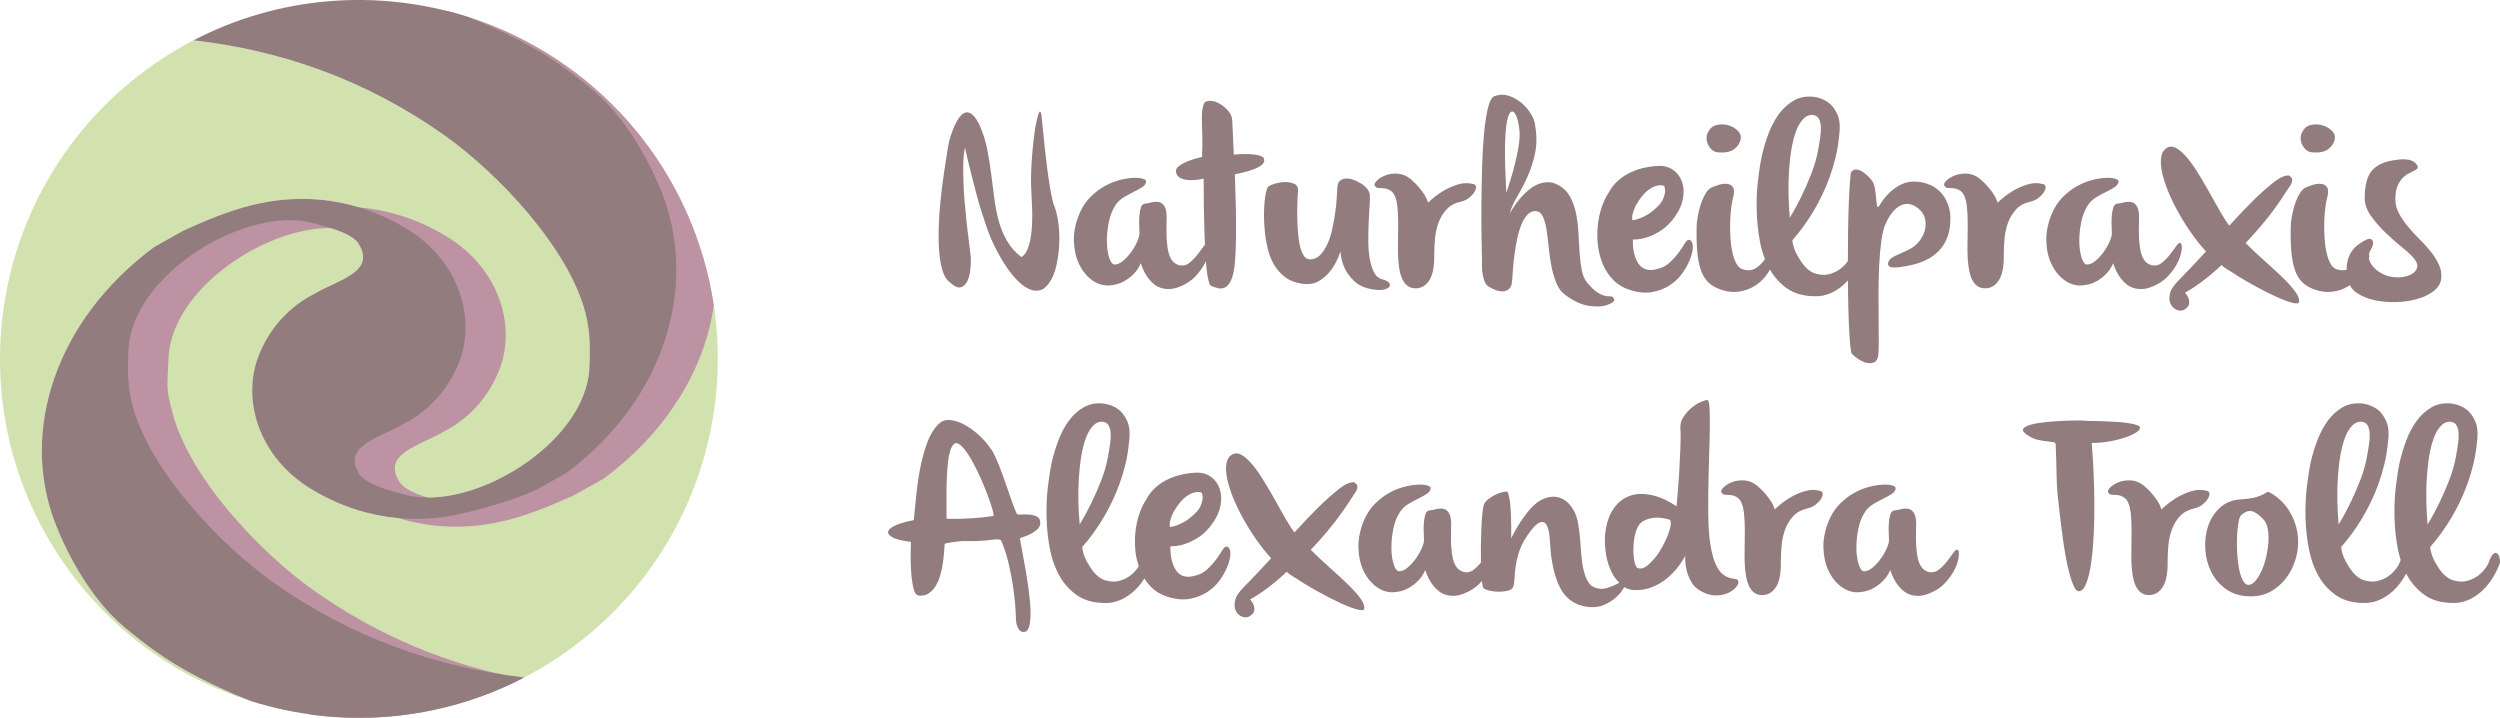
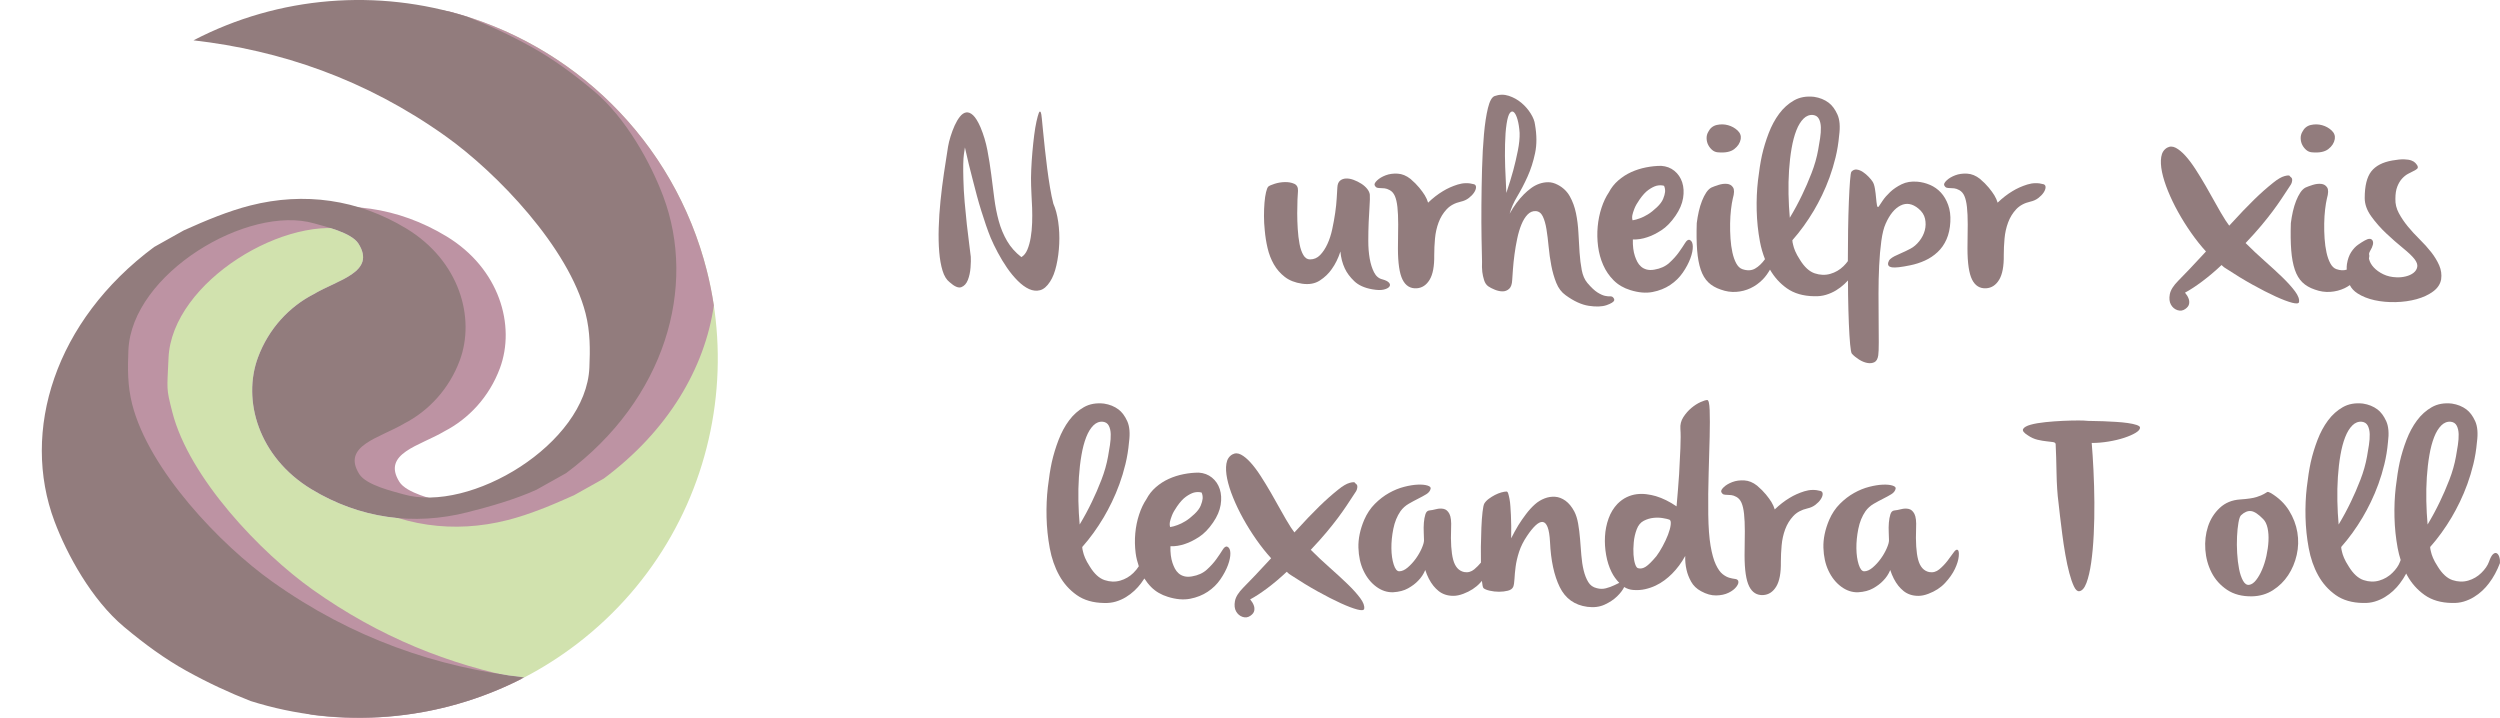
<svg xmlns="http://www.w3.org/2000/svg" version="1.1" x="0px" y="0px" width="430.306px" height="123.567px" viewBox="0 0 430.306 123.567" style="enable-background:new 0 0 430.306 123.567;" xml:space="preserve">
  <style type="text/css">
	.st0{fill:#D1E2AE;}
	.st1{fill:#BD93A3;}
	.st2{fill:#927C7D;}
</style>
  <defs>
</defs>
  <g>
-     <path class="st0" d="M76.676,23.424c8.91,6.338,21.223,19.207,24.112,30.513c0.82,3.209,0.788,6.259,0.657,9.33   c-0.562,13.164-20.553,25.132-32.016,21.811c-1.68-0.487-6.376-1.547-7.587-3.474c-3.097-4.929,3.562-6.218,7.744-8.717   c4.145-2.136,7.705-5.892,9.551-10.859c2.72-7.322-0.039-17.146-9.203-22.699c-8.293-5.026-17.593-6.316-26.837-3.965   c-3.785,0.963-7.616,2.556-11.459,4.286c-1.703,0.954-3.407,1.909-5.11,2.863C9.402,55.236,3.568,74.22,9.375,89.72   c2.13,5.685,6.369,13.48,11.974,18.177c3.524,2.953,7.051,5.529,10.733,7.568c3.739,2.071,7.417,3.781,11.061,5.199   c-11.654-3.675-22.339-10.833-30.35-21.258C-7.993,72.356-2.915,33.577,24.135,12.791c2.93-2.252,5.999-4.199,9.167-5.849   C48.261,8.661,62.888,13.616,76.676,23.424z" />
    <path class="st0" d="M46.869,100.116c-8.91-6.338-21.223-19.207-24.112-30.513c-0.82-3.209-0.788-6.259-0.657-9.33   c0.562-13.164,20.553-25.132,32.016-21.811c1.68,0.487,6.376,1.547,7.587,3.474c3.097,4.929-3.562,6.218-7.743,8.717   c-4.146,2.136-7.706,5.892-9.551,10.859c-2.72,7.322,0.039,17.146,9.203,22.699c8.293,5.026,17.593,6.316,26.837,3.965   c3.785-0.963,7.616-2.556,11.459-4.286c1.703-0.954,3.407-1.909,5.11-2.863c17.127-12.722,22.961-31.705,17.154-47.205   c-2.13-5.685-6.369-13.481-11.974-18.177c-3.524-2.953-7.051-5.529-10.733-7.568c-3.739-2.071-7.418-3.781-11.061-5.2   c11.654,3.675,22.339,10.833,30.35,21.258c20.786,27.05,15.709,65.829-11.342,86.616c-2.93,2.252-5.999,4.199-9.167,5.849   C75.284,114.878,60.657,109.924,46.869,100.116z" />
    <path class="st1" d="M16.285,91.067c-5.807-15.5-1.319-35.499,15.808-48.221c1.703-0.954,4.249-2.022,5.952-2.976   c3.842-1.73,8.177-2.196,11.962-3.158c9.244-2.351,18.544-1.061,26.837,3.965c9.164,5.553,11.923,15.377,9.203,22.699   c-1.845,4.966-5.405,8.723-9.551,10.859c-4.182,2.5-10.841,3.788-7.744,8.717c1.21,1.926,5.907,2.987,7.587,3.474   c11.463,3.321,31.454-8.647,32.016-21.811c0.131-3.071,0.163-6.121-0.657-9.33c-2.889-11.307-15.202-24.176-24.112-30.513   C69.797,14.963,55.171,9.009,40.212,7.29C51.848,1.23,64.83,0.203,77.288,1.956c21.142,5.505,38.706,22.075,44.405,44.757   c0.491,1.952,0.879,3.906,1.175,5.857c-1.561,10.796-7.901,21.6-18.943,29.802c-1.703,0.954-3.407,1.909-5.11,2.863   c-3.842,1.73-7.673,3.324-11.459,4.286c-9.244,2.351-18.544,1.061-26.837-3.965c-9.164-5.553-11.923-15.377-9.203-22.699   c1.845-4.967,5.405-8.723,9.551-10.859c4.182-2.5,10.84-3.788,7.743-8.717c-1.21-1.926-5.907-2.987-7.587-3.474   c-11.463-3.321-31.454,8.647-32.016,21.811c-0.238,5.571-0.435,5.057,0.657,9.33c2.889,11.307,15.202,24.176,24.112,30.513   c11.528,8.201,23.643,13.006,36.048,15.367c-4.054,2.061-8.4,3.705-12.998,4.861c-7.786,1.956-15.599,2.34-23.102,1.352   c-1.233-0.307-2.459-0.648-3.673-1.031c-3.643-1.418-7.321-3.129-11.061-5.199c-3.682-2.039-7.209-4.615-10.733-7.568   C22.654,104.548,18.415,96.752,16.285,91.067z" />
    <path class="st2" d="M43.143,120.664c-3.643-1.418-7.321-3.129-11.061-5.199c-3.682-2.039-7.209-4.615-10.733-7.568   C15.744,103.2,11.505,95.404,9.375,89.72c-5.807-15.5,0.027-34.484,17.154-47.205c1.703-0.954,3.407-1.909,5.11-2.863   c3.842-1.73,7.673-3.324,11.459-4.286c9.244-2.351,18.544-1.061,26.837,3.965c9.164,5.553,11.923,15.377,9.203,22.699   c-1.845,4.966-5.405,8.723-9.551,10.859c-4.182,2.5-10.841,3.788-7.744,8.717c1.21,1.926,5.907,2.987,7.587,3.474   c11.463,3.321,31.454-8.647,32.016-21.811c0.131-3.071,0.163-6.121-0.657-9.33C97.899,42.63,85.586,29.762,76.676,23.424   C62.888,13.616,48.261,8.661,33.302,6.942c14.805-7.71,31.789-8.895,47.099-4.067c3.643,1.418,7.321,3.129,11.061,5.2   c3.682,2.039,7.209,4.615,10.733,7.568c5.606,4.697,9.845,12.492,11.974,18.177c5.807,15.5,0.396,34.897-16.731,47.619   c-1.703,0.954-3.407,1.909-5.11,2.863c-3.842,1.73-8.096,2.91-11.881,3.873c-9.244,2.351-18.544,1.061-26.837-3.965   c-9.164-5.553-11.923-15.377-9.203-22.699c1.845-4.967,5.405-8.723,9.551-10.859c4.182-2.5,10.84-3.788,7.743-8.717   c-1.21-1.926-5.907-2.987-7.587-3.474C42.652,35.14,22.662,47.108,22.1,60.272c-0.131,3.071-0.163,6.121,0.657,9.33   c2.889,11.307,15.202,24.176,24.112,30.513c13.788,9.808,28.415,14.763,43.374,16.481   C75.438,124.307,58.454,125.492,43.143,120.664z" />
  </g>
  <g>
    <path class="st2" d="M181.833,45.663c0.264-1.173,0.425-2.405,0.484-3.696c0.059-1.291,0-2.552-0.176-3.784   c-0.177-1.232-0.455-2.273-0.836-3.124c-0.206-0.792-0.396-1.716-0.572-2.772c-0.176-1.056-0.338-2.148-0.484-3.278   c-0.146-1.129-0.279-2.244-0.396-3.344s-0.22-2.097-0.308-2.992c-0.088-0.895-0.161-1.643-0.22-2.244   c-0.06-0.601-0.117-0.96-0.176-1.078c-0.118-0.234-0.235-0.198-0.353,0.11c-0.117,0.308-0.249,0.792-0.396,1.452   c-0.147,0.66-0.279,1.452-0.396,2.376c-0.117,0.924-0.22,1.892-0.308,2.904c-0.088,1.012-0.154,2.017-0.198,3.014   c-0.044,0.998-0.052,1.907-0.021,2.728c0,0.382,0.021,0.917,0.065,1.606c0.044,0.69,0.081,1.445,0.11,2.266   c0.028,0.822,0.028,1.672,0,2.552c-0.029,0.88-0.11,1.716-0.242,2.508s-0.323,1.489-0.572,2.09   c-0.249,0.602-0.594,1.034-1.033,1.298c-1.027-0.792-1.849-1.716-2.465-2.772c-0.615-1.056-1.093-2.2-1.43-3.432   c-0.338-1.232-0.594-2.53-0.77-3.894c-0.177-1.364-0.353-2.743-0.528-4.136c-0.177-1.393-0.396-2.779-0.66-4.158   c-0.265-1.378-0.66-2.699-1.188-3.96c-0.439-0.997-0.865-1.687-1.275-2.068c-0.411-0.381-0.808-0.542-1.188-0.484   c-0.382,0.059-0.741,0.301-1.077,0.726c-0.338,0.426-0.639,0.932-0.902,1.518c-0.264,0.587-0.499,1.21-0.704,1.87   c-0.206,0.66-0.353,1.254-0.44,1.782c-0.234,1.438-0.469,2.956-0.703,4.554c-0.235,1.599-0.434,3.19-0.595,4.774   s-0.264,3.131-0.308,4.642c-0.044,1.511-0.016,2.89,0.088,4.136c0.103,1.247,0.293,2.325,0.572,3.234   c0.278,0.91,0.682,1.57,1.21,1.98c0.851,0.763,1.524,1.049,2.023,0.858c0.499-0.19,0.872-0.601,1.122-1.232   c0.249-0.631,0.403-1.342,0.462-2.134s0.073-1.408,0.044-1.848c-0.059-0.557-0.154-1.327-0.285-2.31   c-0.133-0.982-0.265-2.075-0.396-3.278c-0.132-1.202-0.257-2.479-0.374-3.828c-0.118-1.349-0.191-2.654-0.22-3.916   c-0.029-1.027-0.037-1.899-0.022-2.618c0.015-0.719,0.051-1.283,0.11-1.694c0.059-0.499,0.117-0.895,0.176-1.188   c0.439,1.995,0.909,3.931,1.408,5.808c0.205,0.822,0.425,1.665,0.66,2.53c0.234,0.865,0.483,1.724,0.748,2.574   c0.264,0.851,0.534,1.68,0.813,2.486c0.278,0.807,0.55,1.533,0.814,2.178c0.322,0.763,0.726,1.599,1.21,2.508   c0.483,0.909,1.012,1.782,1.584,2.618s1.188,1.584,1.848,2.244s1.312,1.137,1.958,1.43c0.646,0.292,1.276,0.359,1.892,0.198   c0.616-0.161,1.188-0.652,1.717-1.474C181.202,47.775,181.569,46.837,181.833,45.663z" />
-     <path class="st2" d="M187.905,48.171c0.908,0.675,1.877,0.998,2.904,0.968c1.025-0.059,1.892-0.286,2.596-0.682   c0.703-0.396,1.275-0.828,1.716-1.298c0.528-0.528,0.938-1.144,1.231-1.848c0.353,1.085,0.821,1.995,1.408,2.728   c0.264,0.323,0.557,0.616,0.881,0.88c0.322,0.264,0.695,0.47,1.121,0.616c0.426,0.147,0.902,0.22,1.43,0.22   c0.528,0,1.101-0.117,1.717-0.352c1.173-0.44,2.134-1.063,2.882-1.87c0.748-0.807,1.312-1.613,1.694-2.42   c0.027-0.057,0.047-0.11,0.072-0.166c0.032,0.416,0.066,0.823,0.104,1.199c0.088,0.88,0.204,1.599,0.352,2.156   c0.146,0.558,0.308,0.866,0.484,0.924c0.352,0.147,0.732,0.271,1.144,0.374c0.41,0.103,0.806,0.066,1.188-0.11   c0.381-0.176,0.726-0.572,1.033-1.188c0.309-0.616,0.535-1.584,0.682-2.904c0.117-1.32,0.184-2.86,0.199-4.62   c0.014-1.76,0.006-3.447-0.022-5.06c-0.06-1.848-0.118-3.754-0.177-5.72c0.939-0.176,1.789-0.381,2.553-0.616   c0.645-0.205,1.225-0.455,1.738-0.748c0.512-0.293,0.77-0.645,0.77-1.056c0-0.381-0.264-0.645-0.792-0.792   c-0.528-0.146-1.13-0.234-1.804-0.264c-0.764-0.029-1.644,0-2.641,0.088c-0.029-0.586-0.059-1.217-0.088-1.892   c-0.029-0.557-0.059-1.188-0.088-1.892s-0.059-1.393-0.088-2.068c-0.029-0.645-0.293-1.239-0.792-1.782   c-0.499-0.542-1.042-0.96-1.628-1.254c-0.588-0.293-1.145-0.411-1.672-0.352c-0.528,0.059-0.836,0.352-0.924,0.88   c-0.088,0.352-0.147,0.682-0.176,0.99c-0.03,0.308-0.045,0.704-0.045,1.188s0.015,1.093,0.045,1.826   c0.028,0.733,0.043,1.687,0.043,2.86c0,0.147-0.008,0.33-0.021,0.55c-0.016,0.22-0.021,0.433-0.021,0.638v0.704   c-0.91,0.206-1.702,0.44-2.377,0.704c-0.587,0.235-1.107,0.514-1.562,0.836s-0.638,0.689-0.55,1.1   c0.117,0.528,0.426,0.888,0.924,1.078c0.498,0.191,1.041,0.286,1.628,0.286c0.675,0,1.407-0.088,2.2-0.264   c0,3.344,0.044,6.366,0.132,9.064c0.019,0.782,0.056,1.539,0.09,2.3c-0.057,0.067-0.116,0.14-0.178,0.231   c-0.294,0.425-0.646,0.902-1.056,1.43c-0.411,0.528-0.873,1.005-1.387,1.43c-0.514,0.426-1.092,0.58-1.737,0.462   c-0.939-0.205-1.569-0.917-1.892-2.134c-0.324-1.217-0.44-3.014-0.353-5.39c0.059-1.173-0.037-2.002-0.286-2.486   c-0.25-0.484-0.58-0.77-0.99-0.858c-0.41-0.088-0.844-0.073-1.297,0.044c-0.456,0.117-0.844,0.191-1.166,0.22   c-0.324,0.03-0.551,0.25-0.683,0.66c-0.132,0.411-0.22,0.895-0.265,1.452c-0.043,0.557-0.051,1.122-0.021,1.694   c0.029,0.572,0.044,1.02,0.044,1.342c0,0.323-0.132,0.785-0.396,1.386c-0.264,0.602-0.602,1.188-1.012,1.76   c-0.412,0.572-0.874,1.078-1.387,1.518c-0.514,0.44-1.005,0.66-1.475,0.66c-0.381,0-0.696-0.389-0.945-1.166   c-0.25-0.777-0.381-1.701-0.396-2.772c-0.015-1.07,0.096-2.192,0.33-3.366c0.234-1.173,0.646-2.185,1.232-3.036   c0.381-0.528,0.851-0.953,1.408-1.276c0.557-0.322,1.1-0.616,1.628-0.88s0.997-0.521,1.407-0.77   c0.411-0.249,0.66-0.564,0.748-0.946c0.059-0.235-0.125-0.418-0.549-0.55c-0.426-0.132-0.984-0.183-1.673-0.154   c-0.689,0.029-1.467,0.154-2.331,0.374c-0.866,0.22-1.732,0.572-2.597,1.056c-0.866,0.484-1.68,1.108-2.442,1.87   c-0.763,0.763-1.379,1.687-1.848,2.772c-0.704,1.672-1.034,3.264-0.99,4.774c0.045,1.511,0.337,2.838,0.881,3.982   C186.27,46.587,186.995,47.497,187.905,48.171z" />
    <path class="st2" d="M217.692,39.635c0.088,1.027,0.248,2.046,0.484,3.058c0.234,1.012,0.594,1.943,1.077,2.794   c0.484,0.851,1.114,1.577,1.892,2.178c0.777,0.602,1.768,0.99,2.971,1.166c1.202,0.176,2.222-0.007,3.058-0.55   c0.837-0.542,1.519-1.195,2.046-1.958c0.616-0.851,1.115-1.862,1.496-3.036c0.088,1.056,0.337,2.024,0.748,2.904   c0.352,0.763,0.895,1.496,1.629,2.2c0.732,0.704,1.773,1.174,3.123,1.408c0.821,0.146,1.475,0.161,1.958,0.044   c0.484-0.117,0.807-0.286,0.968-0.506c0.161-0.22,0.139-0.447-0.065-0.682c-0.206-0.234-0.587-0.425-1.144-0.572   c-0.617-0.146-1.094-0.55-1.431-1.21c-0.337-0.66-0.587-1.452-0.748-2.376c-0.161-0.924-0.241-1.936-0.241-3.036   c0-1.1,0.021-2.17,0.065-3.212c0.044-1.041,0.095-1.98,0.153-2.816s0.074-1.474,0.045-1.914c-0.029-0.322-0.176-0.652-0.44-0.99   c-0.264-0.337-0.602-0.638-1.012-0.902c-0.411-0.264-0.851-0.484-1.32-0.66c-0.47-0.176-0.909-0.256-1.319-0.242   c-0.412,0.015-0.756,0.14-1.035,0.374c-0.278,0.235-0.433,0.616-0.461,1.144c-0.029,0.44-0.066,1.056-0.11,1.848   s-0.132,1.643-0.265,2.552c-0.131,0.91-0.301,1.841-0.506,2.794c-0.205,0.954-0.483,1.812-0.836,2.574   c-0.352,0.763-0.77,1.394-1.254,1.892c-0.484,0.499-1.063,0.748-1.738,0.748c-0.469,0-0.851-0.249-1.144-0.748   c-0.294-0.499-0.514-1.137-0.659-1.914c-0.148-0.777-0.25-1.635-0.309-2.574c-0.059-0.938-0.088-1.84-0.088-2.706   c0-0.865,0.014-1.65,0.044-2.354c0.028-0.704,0.058-1.202,0.088-1.496c0.028-0.616-0.191-1.027-0.66-1.232   c-0.47-0.205-1.005-0.3-1.606-0.286c-0.602,0.015-1.181,0.11-1.737,0.286c-0.558,0.176-0.925,0.338-1.101,0.484   c-0.146,0.147-0.279,0.469-0.396,0.968c-0.118,0.499-0.206,1.1-0.265,1.804c-0.059,0.704-0.088,1.467-0.088,2.288   S217.605,38.814,217.692,39.635z" />
    <path class="st2" d="M237.03,32.309c0.161,0.044,0.352,0.066,0.572,0.066c0.219,0,0.461,0.015,0.726,0.044   c0.264,0.03,0.557,0.132,0.88,0.308c0.381,0.206,0.674,0.543,0.88,1.012c0.205,0.469,0.353,1.107,0.44,1.914   c0.088,0.807,0.132,1.797,0.132,2.97c0,1.174-0.015,2.552-0.044,4.136c0,2.523,0.264,4.312,0.792,5.368   c0.528,1.056,1.334,1.555,2.42,1.496c0.938-0.058,1.687-0.55,2.243-1.474c0.558-0.924,0.822-2.339,0.793-4.246   c0-0.909,0.044-1.855,0.132-2.838c0.088-0.982,0.293-1.906,0.616-2.772c0.322-0.865,0.784-1.62,1.386-2.266   c0.601-0.645,1.415-1.085,2.442-1.32c0.527-0.117,0.982-0.322,1.363-0.616c0.381-0.293,0.682-0.601,0.902-0.924   c0.22-0.322,0.337-0.623,0.352-0.902c0.015-0.278-0.096-0.462-0.33-0.55c-0.938-0.264-1.877-0.249-2.815,0.044   c-0.939,0.293-1.79,0.675-2.552,1.144c-0.881,0.528-1.731,1.188-2.553,1.98c-0.117-0.411-0.308-0.836-0.572-1.276   c-0.234-0.381-0.549-0.814-0.945-1.298c-0.396-0.484-0.902-0.99-1.518-1.518c-0.705-0.557-1.438-0.858-2.201-0.902   c-0.763-0.044-1.451,0.052-2.067,0.286c-0.616,0.235-1.106,0.528-1.474,0.88s-0.506,0.631-0.418,0.836   C236.73,32.126,236.869,32.265,237.03,32.309z" />
    <path class="st2" d="M255.092,45.047c-0.03,0.646-0.015,1.232,0.044,1.76c0.059,0.47,0.16,0.939,0.309,1.408   c0.146,0.469,0.381,0.821,0.703,1.056c0.293,0.206,0.675,0.404,1.145,0.594c0.469,0.19,0.916,0.286,1.342,0.286   c0.425,0,0.799-0.147,1.122-0.44c0.322-0.292,0.498-0.806,0.528-1.54c0.028-0.469,0.072-1.1,0.131-1.892s0.146-1.628,0.265-2.508   c0.116-0.88,0.271-1.774,0.462-2.684c0.19-0.909,0.433-1.723,0.727-2.442c0.293-0.718,0.645-1.291,1.056-1.716   c0.41-0.425,0.88-0.623,1.407-0.594c0.529,0.03,0.932,0.33,1.211,0.902c0.278,0.572,0.49,1.313,0.638,2.222   c0.146,0.91,0.271,1.914,0.374,3.014c0.103,1.1,0.256,2.186,0.462,3.256c0.205,1.071,0.491,2.061,0.858,2.97   c0.366,0.91,0.902,1.613,1.605,2.112c1.408,1.026,2.734,1.635,3.982,1.826c1.246,0.19,2.266,0.154,3.058-0.11   c0.411-0.147,0.719-0.286,0.925-0.418c0.204-0.132,0.33-0.25,0.373-0.352c0.045-0.104,0.045-0.206,0-0.308   c-0.043-0.103-0.109-0.198-0.197-0.286c-0.118-0.118-0.287-0.169-0.506-0.154c-0.221,0.014-0.506-0.015-0.858-0.088   c-0.353-0.074-0.778-0.264-1.276-0.572c-0.499-0.308-1.086-0.858-1.76-1.65c-0.47-0.557-0.792-1.298-0.969-2.222   c-0.176-0.924-0.301-1.928-0.373-3.014c-0.074-1.085-0.14-2.215-0.198-3.388c-0.06-1.173-0.198-2.295-0.418-3.366   c-0.22-1.07-0.571-2.038-1.056-2.904c-0.484-0.865-1.182-1.532-2.09-2.002c-0.559-0.293-1.101-0.44-1.629-0.44   c-0.527,0-1.041,0.088-1.539,0.264c-0.5,0.176-0.969,0.426-1.408,0.748c-0.44,0.323-0.852,0.675-1.232,1.056   c-0.91,0.91-1.73,2.024-2.464,3.344c0.265-0.968,0.704-1.965,1.319-2.992c0.617-1.026,1.203-2.156,1.761-3.388   c0.557-1.232,0.989-2.581,1.298-4.048c0.309-1.466,0.301-3.109-0.021-4.928c-0.06-0.557-0.302-1.18-0.727-1.87   c-0.426-0.689-0.961-1.305-1.605-1.848c-0.646-0.542-1.372-0.946-2.178-1.21c-0.808-0.264-1.622-0.249-2.443,0.044   c-0.469,0.176-0.851,0.866-1.144,2.068c-0.294,1.203-0.521,2.699-0.682,4.488c-0.161,1.79-0.272,3.762-0.33,5.918   c-0.06,2.156-0.096,4.261-0.11,6.314c-0.015,2.054-0.008,3.945,0.022,5.676C255.032,42.73,255.062,44.079,255.092,45.047z    M259.052,24.829c0.029-1.364,0.117-2.53,0.264-3.498c0.146-0.968,0.337-1.598,0.572-1.892c0.234-0.292,0.469-0.33,0.704-0.11   c0.234,0.22,0.44,0.646,0.616,1.276c0.176,0.631,0.293,1.386,0.352,2.266c0.029,0.88-0.073,1.907-0.309,3.08   c-0.234,1.173-0.498,2.303-0.791,3.388c-0.294,1.085-0.689,2.376-1.188,3.872c-0.088-1.73-0.153-3.219-0.198-4.466   C259.03,27.499,259.023,26.193,259.052,24.829z" />
    <path class="st2" d="M275.948,45.619c0.439,0.998,1.04,1.877,1.803,2.64c0.764,0.763,1.717,1.32,2.861,1.672   c1.407,0.44,2.684,0.55,3.827,0.33c1.144-0.22,2.156-0.623,3.036-1.21c0.88-0.586,1.605-1.298,2.178-2.134s1.005-1.65,1.299-2.442   c0.293-0.792,0.432-1.481,0.418-2.068c-0.016-0.586-0.184-0.953-0.506-1.1c-0.265-0.117-0.536,0.052-0.814,0.506   c-0.279,0.455-0.639,0.99-1.078,1.606c-0.439,0.616-0.99,1.225-1.65,1.826c-0.66,0.602-1.518,0.99-2.574,1.166   c-0.498,0.088-0.938,0.081-1.319-0.022c-0.382-0.103-0.704-0.271-0.968-0.506c-0.264-0.234-0.478-0.506-0.639-0.814   c-0.161-0.308-0.301-0.638-0.418-0.99c-0.264-0.792-0.381-1.745-0.352-2.86c0.82,0.029,1.656-0.103,2.508-0.396   c0.732-0.234,1.532-0.63,2.398-1.188c0.864-0.557,1.679-1.393,2.441-2.508c0.704-1.026,1.137-2.038,1.299-3.036   c0.16-0.997,0.109-1.899-0.154-2.706c-0.264-0.807-0.712-1.466-1.342-1.98c-0.632-0.513-1.387-0.799-2.267-0.858   c-0.851,0-1.724,0.088-2.618,0.264c-0.895,0.176-1.745,0.448-2.552,0.814c-0.808,0.367-1.548,0.844-2.222,1.43   c-0.676,0.587-1.218,1.276-1.629,2.068c-0.498,0.734-0.916,1.614-1.254,2.64c-0.337,1.027-0.557,2.105-0.66,3.234   c-0.103,1.13-0.08,2.266,0.066,3.41S275.508,44.622,275.948,45.619z M280.964,37.039c0.059-0.293,0.176-0.667,0.352-1.122   c0.176-0.454,0.469-0.975,0.881-1.562c0.527-0.762,1.04-1.32,1.539-1.672c0.498-0.352,0.953-0.586,1.364-0.704   c0.469-0.117,0.909-0.117,1.319,0c0.146,0.323,0.205,0.675,0.177,1.056c-0.03,0.323-0.14,0.719-0.33,1.188   c-0.19,0.47-0.55,0.954-1.078,1.452c-0.558,0.528-1.078,0.939-1.562,1.232c-0.484,0.293-0.932,0.514-1.342,0.66   c-0.471,0.176-0.896,0.293-1.276,0.352C280.919,37.685,280.904,37.391,280.964,37.039z" />
    <path class="st2" d="M292.733,46.411c0.308,0.91,0.74,1.636,1.297,2.178c0.558,0.543,1.277,0.961,2.156,1.254   c0.881,0.322,1.76,0.454,2.641,0.396c0.88-0.059,1.709-0.271,2.486-0.638c0.776-0.366,1.48-0.873,2.111-1.518   c0.481-0.491,0.877-1.062,1.23-1.673c0.749,1.297,1.713,2.372,2.905,3.213c1.246,0.88,2.809,1.334,4.687,1.364   c0.732,0.029,1.415-0.052,2.046-0.242c0.631-0.191,1.21-0.448,1.738-0.77c0.527-0.322,1.012-0.689,1.451-1.1   c0.213-0.198,0.411-0.401,0.596-0.607c0.007,0.831,0.006,1.682,0.02,2.499c0.028,1.818,0.073,3.454,0.132,4.906   c0.059,1.452,0.133,2.654,0.221,3.608c0.088,0.953,0.189,1.488,0.308,1.606c0.322,0.352,0.726,0.682,1.21,0.99   c0.484,0.308,0.961,0.506,1.43,0.594s0.881,0.044,1.232-0.132c0.352-0.176,0.572-0.572,0.66-1.188   c0.059-0.411,0.088-1.159,0.088-2.244c0-1.085-0.008-2.347-0.022-3.784c-0.015-1.438-0.022-2.978-0.022-4.62   c0-1.642,0.037-3.234,0.111-4.774c0.072-1.54,0.197-2.955,0.373-4.246c0.176-1.29,0.426-2.288,0.748-2.992   c0.704-1.584,1.562-2.625,2.574-3.124c1.012-0.499,2.031-0.322,3.059,0.528c0.615,0.499,0.996,1.086,1.144,1.76   c0.146,0.675,0.132,1.342-0.044,2.002s-0.492,1.276-0.946,1.848c-0.455,0.572-0.961,1.005-1.519,1.298   c-0.615,0.323-1.15,0.58-1.605,0.77c-0.455,0.191-0.836,0.367-1.145,0.528c-0.307,0.162-0.549,0.323-0.725,0.484   c-0.177,0.162-0.295,0.36-0.353,0.594c-0.118,0.47,0.095,0.748,0.638,0.836s1.591-0.029,3.146-0.352   c0.879-0.176,1.723-0.447,2.529-0.814c0.807-0.366,1.533-0.851,2.178-1.452c0.646-0.601,1.159-1.334,1.541-2.2   c0.381-0.865,0.601-1.87,0.66-3.014c0.059-1.085-0.066-2.053-0.375-2.904c-0.308-0.851-0.726-1.562-1.254-2.134   c-0.527-0.572-1.151-1.012-1.869-1.32c-0.72-0.308-1.445-0.491-2.179-0.55c-1.026-0.088-1.929,0.059-2.706,0.44   c-0.777,0.381-1.438,0.829-1.98,1.342c-0.543,0.514-0.975,1.012-1.297,1.496c-0.324,0.484-0.543,0.814-0.66,0.99   c-0.147,0.176-0.25,0.104-0.309-0.22c-0.059-0.323-0.109-0.741-0.154-1.254c-0.043-0.513-0.109-1.041-0.197-1.584   c-0.088-0.542-0.221-0.946-0.396-1.21c-0.146-0.235-0.373-0.513-0.682-0.836c-0.309-0.322-0.639-0.601-0.99-0.836   c-0.352-0.234-0.703-0.374-1.056-0.418s-0.66,0.081-0.925,0.374c-0.088,0.118-0.168,0.646-0.241,1.584   c-0.073,0.939-0.14,2.134-0.198,3.586c-0.059,1.452-0.104,3.088-0.132,4.906c-0.029,1.736-0.041,3.51-0.042,5.313   c-0.209,0.291-0.456,0.581-0.75,0.869c-0.646,0.631-1.4,1.071-2.266,1.32c-0.865,0.25-1.76,0.22-2.684-0.088   c-0.925-0.308-1.768-1.078-2.531-2.31c-0.381-0.586-0.659-1.093-0.836-1.518c-0.176-0.425-0.293-0.785-0.352-1.078   c-0.088-0.322-0.132-0.586-0.132-0.792c1.349-1.525,2.581-3.227,3.696-5.104c0.469-0.792,0.938-1.672,1.408-2.64   c0.469-0.968,0.901-1.994,1.297-3.08c0.396-1.085,0.741-2.229,1.035-3.432c0.293-1.203,0.498-2.464,0.615-3.784   c0.205-1.525,0.103-2.735-0.308-3.63c-0.411-0.895-0.909-1.562-1.496-2.002c-0.704-0.528-1.54-0.865-2.508-1.012   c-1.32-0.146-2.472,0.059-3.454,0.616c-0.983,0.558-1.834,1.32-2.553,2.288c-0.719,0.968-1.319,2.083-1.803,3.344   c-0.484,1.262-0.874,2.538-1.166,3.828c-0.265,1.232-0.492,2.677-0.683,4.334c-0.19,1.658-0.265,3.381-0.22,5.17   c0.044,1.79,0.227,3.557,0.55,5.302c0.202,1.096,0.502,2.111,0.878,3.062c-0.527,0.732-1.098,1.273-1.713,1.624   c-0.616,0.352-1.35,0.381-2.2,0.088c-0.411-0.146-0.755-0.477-1.034-0.99c-0.279-0.513-0.498-1.136-0.66-1.87   c-0.161-0.733-0.271-1.533-0.33-2.398c-0.059-0.865-0.08-1.73-0.065-2.596c0.015-0.865,0.065-1.672,0.153-2.42   c0.089-0.748,0.191-1.371,0.309-1.87c0.264-0.909,0.278-1.547,0.044-1.914c-0.235-0.366-0.579-0.572-1.034-0.616   c-0.455-0.044-0.939,0.015-1.451,0.176c-0.514,0.162-0.932,0.315-1.254,0.462c-0.324,0.176-0.617,0.462-0.881,0.858   s-0.506,0.873-0.726,1.43c-0.22,0.558-0.403,1.159-0.55,1.804c-0.147,0.646-0.264,1.32-0.353,2.024   c-0.06,1.819-0.037,3.381,0.066,4.686C292.22,44.395,292.425,45.502,292.733,46.411z M307.935,29.317   c0.088-1.334,0.234-2.596,0.439-3.784s0.477-2.214,0.814-3.08c0.336-0.865,0.748-1.54,1.231-2.024s1.034-0.696,1.649-0.638   c0.469,0.059,0.807,0.286,1.013,0.682c0.204,0.396,0.315,0.88,0.33,1.452c0.015,0.572-0.03,1.195-0.132,1.87   c-0.104,0.675-0.213,1.335-0.33,1.98c-0.235,1.32-0.616,2.662-1.145,4.026c-0.527,1.364-1.07,2.618-1.628,3.762   c-0.646,1.35-1.35,2.655-2.112,3.916c-0.117-1.291-0.191-2.64-0.22-4.048C307.816,32.023,307.846,30.652,307.935,29.317z" />
    <path class="st2" d="M294.713,25.819c0.278,0.235,0.595,0.367,0.946,0.396c1.261,0.117,2.207-0.066,2.838-0.55   s1.004-1.063,1.122-1.738c0.088-0.557-0.096-1.048-0.55-1.474c-0.455-0.425-0.998-0.726-1.629-0.902   c-0.631-0.176-1.275-0.19-1.936-0.044c-0.66,0.147-1.151,0.543-1.475,1.188c-0.205,0.352-0.301,0.733-0.285,1.144   c0.014,0.411,0.109,0.785,0.285,1.122C294.207,25.299,294.435,25.584,294.713,25.819z" />
    <path class="st2" d="M350.833,34.091c0.381-0.293,0.682-0.601,0.902-0.924c0.22-0.322,0.337-0.623,0.352-0.902   c0.015-0.278-0.096-0.462-0.33-0.55c-0.938-0.264-1.877-0.249-2.815,0.044c-0.939,0.293-1.79,0.675-2.552,1.144   c-0.881,0.528-1.731,1.188-2.553,1.98c-0.117-0.411-0.308-0.836-0.572-1.276c-0.234-0.381-0.549-0.814-0.945-1.298   c-0.396-0.484-0.902-0.99-1.518-1.518c-0.705-0.557-1.438-0.858-2.201-0.902c-0.763-0.044-1.451,0.052-2.067,0.286   c-0.616,0.235-1.106,0.528-1.474,0.88s-0.506,0.631-0.418,0.836c0.117,0.235,0.257,0.374,0.418,0.418s0.352,0.066,0.572,0.066   c0.219,0,0.461,0.015,0.726,0.044c0.264,0.03,0.557,0.132,0.88,0.308c0.381,0.206,0.674,0.543,0.88,1.012   c0.205,0.469,0.353,1.107,0.44,1.914c0.088,0.807,0.132,1.797,0.132,2.97c0,1.174-0.015,2.552-0.044,4.136   c0,2.523,0.264,4.312,0.792,5.368c0.528,1.056,1.334,1.555,2.42,1.496c0.938-0.058,1.687-0.55,2.243-1.474   c0.558-0.924,0.822-2.339,0.793-4.246c0-0.909,0.044-1.855,0.132-2.838c0.088-0.982,0.293-1.906,0.616-2.772   c0.322-0.865,0.784-1.62,1.386-2.266c0.601-0.645,1.415-1.085,2.442-1.32C349.997,34.59,350.452,34.385,350.833,34.091z" />
-     <path class="st2" d="M355.276,48.171c0.91,0.675,1.877,0.998,2.904,0.968c1.027-0.059,1.893-0.286,2.596-0.682   c0.705-0.396,1.277-0.828,1.717-1.298c0.527-0.528,0.938-1.144,1.232-1.848c0.352,1.085,0.82,1.995,1.407,2.728   c0.265,0.323,0.558,0.616,0.88,0.88c0.322,0.264,0.697,0.47,1.122,0.616c0.425,0.147,0.902,0.22,1.431,0.22   c0.527,0,1.1-0.117,1.715-0.352c1.174-0.44,2.135-1.063,2.883-1.87c0.748-0.807,1.312-1.613,1.693-2.42   c0.381-0.807,0.602-1.533,0.66-2.178c0.059-0.645-0.015-1.012-0.22-1.1c-0.176-0.088-0.411,0.082-0.704,0.506   c-0.293,0.425-0.646,0.902-1.056,1.43c-0.411,0.528-0.873,1.005-1.386,1.43c-0.514,0.426-1.094,0.58-1.738,0.462   c-0.939-0.205-1.57-0.917-1.893-2.134c-0.322-1.217-0.439-3.014-0.352-5.39c0.059-1.173-0.037-2.002-0.286-2.486   c-0.249-0.484-0.579-0.77-0.989-0.858c-0.412-0.088-0.844-0.073-1.299,0.044s-0.844,0.191-1.166,0.22   c-0.322,0.03-0.55,0.25-0.682,0.66c-0.132,0.411-0.221,0.895-0.264,1.452c-0.045,0.557-0.052,1.122-0.022,1.694   c0.028,0.572,0.044,1.02,0.044,1.342c0,0.323-0.132,0.785-0.396,1.386c-0.264,0.602-0.602,1.188-1.012,1.76   c-0.41,0.572-0.873,1.078-1.386,1.518c-0.514,0.44-1.005,0.66-1.474,0.66c-0.382,0-0.697-0.389-0.946-1.166   c-0.249-0.777-0.382-1.701-0.396-2.772c-0.016-1.07,0.094-2.192,0.33-3.366c0.234-1.173,0.645-2.185,1.231-3.036   c0.381-0.528,0.851-0.953,1.408-1.276c0.557-0.322,1.1-0.616,1.628-0.88c0.527-0.264,0.996-0.521,1.408-0.77   c0.41-0.249,0.66-0.564,0.748-0.946c0.059-0.235-0.125-0.418-0.551-0.55c-0.426-0.132-0.982-0.183-1.672-0.154   c-0.689,0.029-1.467,0.154-2.332,0.374c-0.865,0.22-1.73,0.572-2.596,1.056c-0.865,0.484-1.68,1.108-2.441,1.87   c-0.764,0.763-1.38,1.687-1.849,2.772c-0.704,1.672-1.034,3.264-0.989,4.774c0.043,1.511,0.336,2.838,0.879,3.982   C353.642,46.587,354.368,47.497,355.276,48.171z" />
    <path class="st2" d="M392.853,47.731c-0.91-0.88-1.93-1.818-3.059-2.816c-1.129-0.997-2.221-2.024-3.277-3.08   c1.057-1.114,1.958-2.119,2.706-3.014c0.748-0.895,1.4-1.716,1.958-2.464c0.557-0.748,1.056-1.452,1.496-2.112   c0.439-0.66,0.88-1.327,1.32-2.002c0.264-0.352,0.424-0.645,0.483-0.88c0.059-0.234,0.073-0.418,0.044-0.55   c-0.029-0.132-0.096-0.234-0.197-0.308c-0.104-0.073-0.17-0.139-0.199-0.198c-0.059-0.146-0.359-0.146-0.901,0   c-0.543,0.147-1.195,0.528-1.958,1.144c-0.587,0.47-1.137,0.932-1.65,1.386c-0.514,0.456-1.056,0.961-1.627,1.518   c-0.572,0.558-1.203,1.196-1.893,1.914c-0.689,0.719-1.489,1.577-2.398,2.574c-0.117-0.146-0.22-0.293-0.308-0.44   c-0.088-0.146-0.19-0.293-0.308-0.44c-0.559-0.88-1.123-1.841-1.694-2.882c-0.572-1.041-1.151-2.068-1.738-3.08   c-0.587-1.012-1.173-1.972-1.76-2.882c-0.587-0.909-1.166-1.679-1.737-2.31c-0.572-0.63-1.123-1.085-1.65-1.364   c-0.528-0.279-1.027-0.286-1.496-0.022c-0.557,0.323-0.895,0.851-1.012,1.584c-0.117,0.733-0.073,1.599,0.131,2.596   c0.206,0.998,0.551,2.09,1.035,3.278c0.483,1.188,1.062,2.391,1.737,3.608c0.675,1.217,1.423,2.413,2.244,3.586   c0.821,1.173,1.672,2.244,2.552,3.212c-0.968,1.056-1.885,2.039-2.75,2.948s-1.533,1.599-2.002,2.068   c-0.852,0.851-1.342,1.635-1.474,2.354c-0.132,0.718-0.065,1.312,0.198,1.782s0.638,0.785,1.121,0.946   c0.484,0.161,0.932,0.095,1.343-0.198c0.381-0.264,0.601-0.558,0.659-0.88c0.059-0.323,0.029-0.631-0.088-0.924   c-0.117-0.323-0.322-0.66-0.615-1.012c0.88-0.469,1.877-1.122,2.992-1.958c1.113-0.836,2.214-1.767,3.299-2.794   c0.293,0.293,0.558,0.499,0.793,0.616c1.555,1.027,3.072,1.951,4.554,2.772s2.801,1.496,3.96,2.024   c1.158,0.528,2.104,0.887,2.838,1.078c0.732,0.19,1.129,0.154,1.188-0.11c0.089-0.499-0.139-1.115-0.682-1.848   C394.487,49.418,393.761,48.611,392.853,47.731z" />
    <path class="st2" d="M396.966,25.819c0.279,0.235,0.595,0.367,0.947,0.396c1.26,0.117,2.206-0.066,2.838-0.55   c0.63-0.484,1.004-1.063,1.121-1.738c0.088-0.557-0.096-1.048-0.55-1.474c-0.455-0.425-0.997-0.726-1.628-0.902   c-0.631-0.176-1.275-0.19-1.936-0.044c-0.66,0.147-1.152,0.543-1.475,1.188c-0.205,0.352-0.301,0.733-0.285,1.144   c0.014,0.411,0.109,0.785,0.285,1.122C396.46,25.299,396.688,25.584,396.966,25.819z" />
    <path class="st2" d="M401.081,50.239c0.879-0.059,1.708-0.271,2.485-0.638c0.313-0.148,0.606-0.335,0.896-0.528   c0.27,0.559,0.711,1.035,1.326,1.43c0.82,0.528,1.796,0.917,2.926,1.166c1.129,0.249,2.339,0.359,3.63,0.33   c1.29-0.029,2.493-0.198,3.608-0.506c1.114-0.308,2.061-0.748,2.838-1.32c0.776-0.572,1.238-1.269,1.386-2.09   c0.116-0.821,0.007-1.62-0.33-2.398c-0.337-0.777-0.8-1.54-1.386-2.288c-0.588-0.748-1.247-1.48-1.98-2.2   c-0.733-0.719-1.408-1.452-2.023-2.2c-0.616-0.748-1.137-1.518-1.562-2.31s-0.623-1.613-0.594-2.464   c0-0.851,0.109-1.554,0.33-2.112c0.22-0.557,0.49-1.012,0.814-1.364c0.322-0.352,0.66-0.623,1.012-0.814   c0.352-0.19,0.666-0.352,0.945-0.484s0.491-0.264,0.639-0.396c0.146-0.132,0.16-0.315,0.044-0.55   c-0.089-0.146-0.206-0.3-0.353-0.462c-0.146-0.161-0.373-0.3-0.682-0.418c-0.309-0.117-0.727-0.183-1.254-0.198   c-0.528-0.015-1.203,0.051-2.023,0.198c-1.673,0.293-2.883,0.924-3.631,1.892s-1.122,2.494-1.122,4.576   c0,1.056,0.374,2.105,1.122,3.146c0.748,1.042,1.613,2.024,2.596,2.948c0.982,0.924,1.943,1.768,2.883,2.53   c0.938,0.763,1.598,1.394,1.979,1.892c0.381,0.5,0.535,0.946,0.462,1.342s-0.285,0.733-0.638,1.012   c-0.353,0.279-0.8,0.484-1.343,0.616s-1.077,0.184-1.605,0.154c-0.852-0.029-1.605-0.205-2.266-0.528   c-0.66-0.322-1.203-0.711-1.629-1.166c-0.425-0.455-0.696-0.938-0.813-1.452c-0.008-0.036-0.009-0.071-0.016-0.107   c0.036-0.153,0.061-0.291,0.061-0.399c0-0.153-0.021-0.27-0.058-0.362c0.038-0.18,0.095-0.354,0.19-0.518   c0.498-0.821,0.637-1.422,0.418-1.804c-0.221-0.381-0.668-0.381-1.343,0c-0.323,0.176-0.704,0.418-1.144,0.726   c-0.44,0.308-0.836,0.733-1.188,1.276c-0.353,0.543-0.595,1.225-0.727,2.046c-0.048,0.295-0.055,0.624-0.044,0.968   c-0.523,0.166-1.115,0.142-1.782-0.088c-0.41-0.146-0.755-0.477-1.033-0.99c-0.279-0.513-0.499-1.136-0.66-1.87   c-0.162-0.733-0.271-1.533-0.33-2.398c-0.059-0.865-0.081-1.73-0.066-2.596c0.016-0.865,0.066-1.672,0.154-2.42   s0.19-1.371,0.309-1.87c0.264-0.909,0.277-1.547,0.043-1.914c-0.234-0.366-0.579-0.572-1.033-0.616   c-0.455-0.044-0.939,0.015-1.452,0.176c-0.514,0.162-0.932,0.315-1.254,0.462c-0.323,0.176-0.616,0.462-0.88,0.858   s-0.506,0.873-0.727,1.43c-0.22,0.558-0.403,1.159-0.55,1.804c-0.147,0.646-0.264,1.32-0.353,2.024   c-0.059,1.819-0.037,3.381,0.066,4.686c0.103,1.305,0.309,2.413,0.616,3.322c0.308,0.91,0.741,1.636,1.298,2.178   c0.557,0.543,1.276,0.961,2.156,1.254C399.32,50.166,400.2,50.297,401.081,50.239z" />
-     <path class="st2" d="M178.401,88.872c-0.412-0.177-0.858-0.279-1.342-0.309c-0.484-0.029-0.932-0.029-1.343,0   s-0.646-0.015-0.704-0.132c-0.205-0.411-0.469-1.071-0.792-1.979c-0.323-0.91-0.667-1.899-1.034-2.971   c-0.367-1.07-0.748-2.119-1.144-3.146c-0.396-1.026-0.771-1.862-1.122-2.507c-0.587-0.968-1.291-1.848-2.111-2.64   c-0.822-0.792-1.666-1.437-2.53-1.936c-0.866-0.499-1.694-0.807-2.486-0.924s-1.438,0.015-1.937,0.396   c-0.938,0.792-1.679,1.914-2.222,3.366s-0.968,3-1.276,4.642c-0.308,1.643-0.535,3.256-0.682,4.84s-0.279,2.904-0.396,3.96   c-1.145,0.206-2.112,0.47-2.904,0.792c-0.792,0.323-1.276,0.668-1.452,1.034c-0.176,0.367,0.022,0.726,0.594,1.078   c0.572,0.353,1.665,0.631,3.278,0.836c0,0.294-0.015,0.932-0.044,1.914c-0.029,0.983-0.008,2.017,0.066,3.103   c0.072,1.085,0.205,2.053,0.396,2.903s0.506,1.291,0.946,1.319c0.674,0.061,1.246-0.072,1.716-0.396   c0.469-0.322,0.865-0.747,1.188-1.276c0.322-0.527,0.578-1.129,0.77-1.803c0.19-0.676,0.337-1.35,0.439-2.025   c0.104-0.674,0.177-1.312,0.221-1.913c0.044-0.601,0.08-1.093,0.109-1.474c0-0.029,0.125-0.073,0.375-0.133   c0.248-0.059,0.564-0.117,0.945-0.176s0.814-0.109,1.298-0.154c0.484-0.043,0.976-0.051,1.475-0.021   c1.584,0,2.889-0.073,3.916-0.221c1.026-0.146,1.599-0.102,1.716,0.133c0.527,1.231,0.953,2.537,1.275,3.916   c0.323,1.379,0.572,2.67,0.748,3.871c0.177,1.203,0.301,2.252,0.375,3.146c0.072,0.895,0.109,1.488,0.109,1.782   c0,0.322,0.015,0.667,0.044,1.034c0.029,0.366,0.103,0.703,0.22,1.012s0.279,0.557,0.484,0.748c0.205,0.19,0.484,0.256,0.836,0.197   c0.469-0.146,0.763-0.719,0.88-1.715c0.117-0.998,0.103-2.252-0.044-3.763s-0.381-3.196-0.704-5.06s-0.659-3.719-1.012-5.566   c0-0.029,0.19-0.102,0.572-0.22c0.381-0.117,0.792-0.286,1.231-0.506c0.44-0.22,0.843-0.499,1.21-0.837   c0.366-0.336,0.535-0.725,0.507-1.166C179.031,89.399,178.812,89.048,178.401,88.872z M170.524,88.872   c-0.352,0.059-0.807,0.117-1.363,0.176c-0.558,0.059-1.174,0.109-1.848,0.154c-0.676,0.043-1.313,0.072-1.914,0.088   c-0.602,0.015-1.138,0.021-1.606,0.021c-0.47,0-0.763-0.015-0.88-0.044c0-0.528,0-1.181,0-1.958s0-1.613,0-2.508   s0.021-1.805,0.066-2.729c0.043-0.924,0.109-1.774,0.197-2.552c0.088-0.777,0.221-1.444,0.396-2.002   c0.176-0.557,0.41-0.938,0.703-1.144c0.293-0.205,0.668-0.103,1.123,0.308c0.454,0.411,0.924,1.005,1.407,1.782   c0.484,0.778,0.968,1.672,1.452,2.684s0.924,2.01,1.32,2.992c0.396,0.982,0.726,1.885,0.99,2.706   c0.264,0.821,0.425,1.438,0.483,1.848C171.053,88.755,170.877,88.813,170.524,88.872z" />
    <path class="st2" d="M211.269,94.107c-0.264-0.116-0.535,0.052-0.814,0.506c-0.279,0.455-0.638,0.99-1.078,1.606   c-0.439,0.615-0.99,1.225-1.649,1.826c-0.66,0.602-1.519,0.99-2.574,1.166c-0.499,0.088-0.938,0.08-1.319-0.022   c-0.383-0.103-0.705-0.271-0.969-0.506c-0.264-0.234-0.477-0.507-0.638-0.813c-0.161-0.309-0.302-0.639-0.418-0.99   c-0.265-0.793-0.382-1.745-0.353-2.86c0.821,0.029,1.657-0.103,2.508-0.396c0.733-0.234,1.533-0.631,2.398-1.188   s1.68-1.394,2.441-2.509c0.705-1.025,1.137-2.037,1.299-3.035c0.16-0.997,0.109-1.898-0.154-2.706   c-0.264-0.807-0.711-1.466-1.342-1.979s-1.387-0.799-2.266-0.858c-0.852,0-1.725,0.088-2.619,0.264   c-0.895,0.177-1.744,0.448-2.551,0.813c-0.808,0.367-1.548,0.844-2.223,1.431s-1.217,1.276-1.628,2.067   c-0.499,0.734-0.917,1.614-1.254,2.641c-0.337,1.027-0.558,2.105-0.66,3.234s-0.081,2.266,0.065,3.41   c0.101,0.791,0.3,1.535,0.542,2.256c-0.24,0.387-0.546,0.772-0.936,1.154c-0.646,0.631-1.401,1.07-2.266,1.319   c-0.866,0.249-1.761,0.22-2.685-0.088c-0.925-0.308-1.768-1.078-2.53-2.31c-0.381-0.587-0.66-1.094-0.836-1.519   s-0.293-0.784-0.352-1.078c-0.088-0.322-0.133-0.587-0.133-0.792c1.35-1.525,2.582-3.227,3.696-5.104   c0.47-0.793,0.938-1.672,1.408-2.641c0.469-0.968,0.901-1.994,1.298-3.08c0.396-1.084,0.74-2.229,1.034-3.432   c0.293-1.203,0.499-2.464,0.616-3.784c0.205-1.525,0.102-2.735-0.309-3.63c-0.41-0.895-0.909-1.562-1.496-2.002   c-0.703-0.528-1.539-0.865-2.508-1.012c-1.32-0.146-2.471,0.059-3.453,0.616c-0.984,0.558-1.834,1.32-2.553,2.288   c-0.719,0.968-1.32,2.083-1.804,3.344c-0.484,1.262-0.873,2.538-1.166,3.828c-0.265,1.232-0.491,2.677-0.683,4.334   c-0.19,1.657-0.264,3.381-0.22,5.17s0.228,3.557,0.55,5.302s0.865,3.308,1.629,4.687c0.762,1.379,1.766,2.508,3.014,3.387   c1.246,0.881,2.809,1.335,4.686,1.365c0.732,0.028,1.415-0.053,2.047-0.242c0.63-0.191,1.209-0.448,1.737-0.771   s1.013-0.688,1.452-1.101c0.439-0.41,0.82-0.836,1.145-1.275c0.202-0.264,0.393-0.542,0.577-0.829   c0.339,0.536,0.729,1.036,1.182,1.489c0.763,0.764,1.716,1.32,2.86,1.672c1.408,0.439,2.684,0.55,3.828,0.33   c1.144-0.221,2.156-0.623,3.035-1.21c0.881-0.587,1.606-1.298,2.179-2.134c0.571-0.836,1.005-1.65,1.298-2.442   s0.433-1.481,0.418-2.067C211.759,94.621,211.591,94.255,211.269,94.107z M185.616,86.231c-0.029-1.408,0-2.779,0.089-4.113   c0.088-1.335,0.234-2.597,0.44-3.785c0.204-1.188,0.476-2.214,0.813-3.08c0.337-0.865,0.748-1.54,1.231-2.024   c0.484-0.484,1.035-0.696,1.65-0.638c0.469,0.059,0.807,0.286,1.012,0.682s0.315,0.88,0.33,1.452   c0.015,0.572-0.029,1.195-0.132,1.87c-0.103,0.675-0.213,1.335-0.33,1.98c-0.235,1.32-0.616,2.662-1.144,4.026   c-0.528,1.364-1.071,2.618-1.629,3.762c-0.645,1.35-1.35,2.655-2.111,3.916C185.72,88.989,185.646,87.64,185.616,86.231z    M201.368,89.839c0.059-0.293,0.176-0.666,0.352-1.121c0.177-0.455,0.47-0.975,0.881-1.562c0.527-0.762,1.041-1.32,1.54-1.672   c0.498-0.352,0.952-0.586,1.364-0.704c0.469-0.116,0.908-0.116,1.319,0c0.146,0.323,0.205,0.675,0.177,1.056   c-0.03,0.324-0.141,0.72-0.33,1.188c-0.191,0.47-0.551,0.954-1.078,1.452c-0.559,0.527-1.078,0.939-1.562,1.232   s-0.932,0.514-1.342,0.66c-0.47,0.176-0.895,0.293-1.275,0.352C201.324,90.485,201.31,90.191,201.368,89.839z" />
    <path class="st2" d="M231.948,100.531c-0.91-0.88-1.93-1.818-3.059-2.815s-2.222-2.024-3.277-3.08   c1.056-1.115,1.957-2.119,2.705-3.014s1.4-1.717,1.959-2.465c0.557-0.748,1.055-1.451,1.496-2.111   c0.439-0.66,0.879-1.327,1.319-2.002c0.265-0.353,0.425-0.646,0.483-0.881c0.059-0.234,0.073-0.418,0.045-0.55   c-0.029-0.132-0.096-0.234-0.198-0.308s-0.169-0.139-0.198-0.198c-0.059-0.146-0.359-0.146-0.902,0   c-0.543,0.147-1.195,0.528-1.957,1.144c-0.588,0.471-1.138,0.932-1.65,1.387c-0.514,0.455-1.057,0.961-1.628,1.518   c-0.572,0.558-1.203,1.195-1.892,1.914c-0.689,0.719-1.49,1.577-2.398,2.574c-0.117-0.146-0.221-0.293-0.309-0.439   s-0.19-0.293-0.308-0.44c-0.558-0.88-1.122-1.841-1.694-2.882s-1.151-2.068-1.738-3.08c-0.586-1.012-1.173-1.973-1.76-2.883   c-0.586-0.908-1.166-1.678-1.737-2.31c-0.572-0.63-1.122-1.085-1.65-1.364s-1.026-0.286-1.495-0.022   c-0.558,0.323-0.895,0.851-1.013,1.584c-0.116,0.733-0.073,1.6,0.132,2.596c0.205,0.998,0.551,2.09,1.034,3.278   s1.063,2.392,1.737,3.608c0.676,1.217,1.424,2.412,2.244,3.586c0.821,1.173,1.672,2.244,2.553,3.211   c-0.969,1.057-1.885,2.039-2.75,2.949c-0.865,0.908-1.533,1.599-2.002,2.067c-0.852,0.851-1.342,1.635-1.475,2.354   c-0.132,0.718-0.065,1.312,0.198,1.781c0.265,0.469,0.638,0.785,1.122,0.946s0.932,0.095,1.342-0.198   c0.381-0.264,0.602-0.558,0.66-0.88c0.059-0.323,0.029-0.631-0.088-0.924c-0.117-0.323-0.323-0.66-0.616-1.013   c0.88-0.469,1.877-1.121,2.992-1.957c1.114-0.836,2.214-1.768,3.3-2.795c0.293,0.294,0.557,0.5,0.792,0.617   c1.555,1.026,3.073,1.95,4.554,2.771c1.481,0.821,2.801,1.496,3.961,2.023c1.158,0.528,2.104,0.887,2.838,1.078   c0.732,0.191,1.129,0.154,1.188-0.109c0.088-0.5-0.139-1.115-0.682-1.848C233.583,102.219,232.857,101.411,231.948,100.531z" />
    <path class="st2" d="M298.651,99.651c-0.264-0.029-0.587-0.095-0.968-0.197c-0.382-0.104-0.778-0.315-1.188-0.639   c-0.41-0.322-0.799-0.873-1.166-1.65c-0.367-0.776-0.667-1.854-0.902-3.233c-0.234-1.378-0.366-3.168-0.396-5.368   c-0.029-2.376-0.007-4.736,0.066-7.084c0.073-2.347,0.132-4.451,0.176-6.314c0.044-1.862,0.044-3.38,0-4.554   c-0.044-1.173-0.184-1.76-0.418-1.76c-0.235,0-0.616,0.118-1.144,0.352c-0.528,0.235-1.057,0.572-1.584,1.012   c-0.528,0.44-0.99,0.968-1.387,1.584c-0.396,0.616-0.564,1.291-0.506,2.024c0.059,0.763,0.059,1.878,0,3.344   c-0.059,1.467-0.132,2.948-0.22,4.444c-0.118,1.731-0.265,3.579-0.44,5.544c-1.203-0.82-2.391-1.408-3.563-1.76   c-0.499-0.146-1.034-0.256-1.606-0.33c-0.572-0.072-1.144-0.072-1.716,0c-0.571,0.074-1.138,0.242-1.694,0.506   s-1.085,0.646-1.584,1.145c-0.675,0.703-1.188,1.547-1.539,2.529c-0.353,0.983-0.559,2.01-0.617,3.08   c-0.059,1.071,0.008,2.142,0.199,3.213c0.189,1.07,0.498,2.039,0.924,2.903c0.363,0.742,0.819,1.352,1.334,1.878   c-0.259,0.124-0.536,0.257-0.851,0.41c-0.455,0.22-0.938,0.396-1.452,0.527c-0.514,0.133-1.033,0.126-1.562-0.021   c-0.646-0.146-1.138-0.498-1.474-1.056c-0.338-0.558-0.602-1.232-0.793-2.024s-0.322-1.656-0.396-2.596   c-0.073-0.938-0.147-1.87-0.22-2.794c-0.074-0.925-0.184-1.804-0.33-2.64c-0.147-0.836-0.367-1.533-0.66-2.09   c-0.439-0.822-0.946-1.438-1.518-1.849c-0.572-0.411-1.166-0.638-1.783-0.683c-0.615-0.043-1.225,0.053-1.825,0.287   c-0.602,0.234-1.151,0.571-1.649,1.012c-0.529,0.469-1.043,1.033-1.541,1.693c-0.499,0.66-0.939,1.299-1.32,1.914   c-0.439,0.734-0.851,1.482-1.231,2.244c0.028-1.496,0.015-2.83-0.044-4.004c-0.029-0.498-0.059-0.99-0.088-1.475   c-0.029-0.483-0.081-0.916-0.154-1.297s-0.146-0.689-0.22-0.924s-0.169-0.353-0.286-0.353c-0.234,0-0.535,0.052-0.902,0.153   c-0.367,0.104-0.733,0.25-1.1,0.44c-0.367,0.191-0.719,0.411-1.057,0.66c-0.337,0.249-0.594,0.521-0.77,0.813   c-0.117,0.206-0.22,0.689-0.308,1.453c-0.089,0.763-0.154,1.664-0.198,2.705c-0.044,1.042-0.074,2.143-0.088,3.301   c-0.013,0.956-0.006,1.85,0.012,2.707c-0.354,0.421-0.733,0.815-1.156,1.164c-0.514,0.426-1.092,0.58-1.737,0.463   c-0.939-0.205-1.569-0.917-1.892-2.135c-0.324-1.217-0.44-3.014-0.353-5.39c0.059-1.173-0.037-2.002-0.286-2.485   c-0.25-0.484-0.58-0.771-0.99-0.859c-0.41-0.088-0.844-0.072-1.297,0.045c-0.456,0.117-0.844,0.191-1.166,0.22   c-0.324,0.03-0.551,0.249-0.683,0.66s-0.22,0.896-0.265,1.452c-0.043,0.557-0.051,1.121-0.021,1.693s0.044,1.02,0.044,1.342   c0,0.324-0.132,0.785-0.396,1.387s-0.602,1.188-1.012,1.76c-0.412,0.572-0.874,1.078-1.387,1.518   c-0.514,0.44-1.005,0.66-1.475,0.66c-0.381,0-0.696-0.389-0.945-1.166c-0.25-0.776-0.381-1.701-0.396-2.771   c-0.015-1.07,0.096-2.192,0.33-3.366c0.234-1.173,0.646-2.185,1.232-3.036c0.381-0.527,0.851-0.953,1.408-1.275   c0.557-0.322,1.1-0.616,1.628-0.881c0.528-0.264,0.997-0.52,1.407-0.77c0.411-0.249,0.66-0.564,0.748-0.945   c0.059-0.235-0.125-0.418-0.549-0.551c-0.426-0.132-0.984-0.183-1.673-0.154c-0.689,0.029-1.467,0.154-2.331,0.375   c-0.866,0.219-1.732,0.571-2.597,1.055c-0.866,0.484-1.68,1.108-2.442,1.871s-1.379,1.687-1.848,2.771   c-0.704,1.672-1.034,3.264-0.99,4.773c0.045,1.512,0.337,2.839,0.881,3.982c0.542,1.145,1.268,2.054,2.178,2.729   c0.908,0.675,1.877,0.998,2.904,0.968c1.025-0.059,1.892-0.286,2.596-0.683c0.703-0.396,1.275-0.828,1.716-1.297   c0.528-0.528,0.938-1.145,1.231-1.849c0.353,1.085,0.821,1.995,1.408,2.728c0.264,0.324,0.557,0.617,0.881,0.881   c0.322,0.264,0.695,0.469,1.121,0.615c0.426,0.147,0.902,0.221,1.43,0.221c0.528,0,1.101-0.117,1.717-0.352   c1.173-0.44,2.134-1.063,2.882-1.871c0.109-0.118,0.206-0.235,0.307-0.353c0,0,0,0.001,0,0.002   c0.073,0.719,0.168,1.137,0.286,1.254c0.205,0.176,0.564,0.323,1.078,0.439c0.513,0.118,1.04,0.177,1.584,0.177   c0.542,0,1.048-0.059,1.519-0.177c0.469-0.116,0.776-0.336,0.924-0.659c0.116-0.293,0.189-0.748,0.22-1.364   c0.028-0.615,0.095-1.32,0.198-2.111c0.102-0.793,0.3-1.643,0.594-2.553c0.293-0.908,0.748-1.818,1.363-2.729   c0.528-0.791,1.02-1.4,1.475-1.825s0.857-0.623,1.21-0.595c0.353,0.03,0.638,0.324,0.858,0.881c0.22,0.557,0.358,1.408,0.418,2.552   c0.146,3.198,0.703,5.786,1.672,7.767c0.968,1.979,2.552,3.115,4.752,3.409c1.114,0.146,2.104,0.022,2.97-0.374   c0.864-0.396,1.584-0.873,2.156-1.43c0.562-0.548,0.968-1.082,1.218-1.603c0.473,0.289,0.982,0.462,1.532,0.503   c0.732,0.059,1.423,0.015,2.067-0.133c0.646-0.146,1.247-0.352,1.805-0.615c0.557-0.265,1.07-0.572,1.539-0.924   c0.47-0.353,0.895-0.719,1.277-1.101c0.879-0.88,1.642-1.906,2.287-3.08c-0.029,0.821,0.045,1.614,0.221,2.376   c0.146,0.676,0.41,1.357,0.791,2.046c0.381,0.69,0.953,1.239,1.717,1.65c0.908,0.499,1.773,0.741,2.596,0.726   c0.82-0.014,1.532-0.168,2.134-0.462c0.601-0.293,1.056-0.645,1.364-1.056c0.309-0.41,0.402-0.748,0.286-1.012   C299.091,99.783,298.915,99.681,298.651,99.651z M287.564,90.323c-0.059,0.5-0.213,1.071-0.462,1.717   c-0.249,0.645-0.558,1.305-0.925,1.979c-0.366,0.675-0.725,1.247-1.077,1.716c-0.763,0.91-1.372,1.512-1.826,1.805   c-0.455,0.293-0.888,0.381-1.298,0.264c-0.205-0.029-0.382-0.264-0.528-0.704c-0.147-0.44-0.241-0.982-0.286-1.628   c-0.043-0.645-0.029-1.356,0.045-2.135c0.072-0.776,0.241-1.518,0.506-2.222c0.264-0.704,0.666-1.194,1.209-1.474   s1.101-0.447,1.672-0.506c0.572-0.059,1.115-0.045,1.629,0.044c0.513,0.088,0.887,0.176,1.121,0.264   C287.548,89.531,287.622,89.825,287.564,90.323z" />
    <path class="st2" d="M313.392,84.516c-0.939-0.265-1.878-0.249-2.816,0.044c-0.939,0.293-1.789,0.675-2.553,1.145   c-0.879,0.527-1.73,1.188-2.551,1.979c-0.118-0.411-0.309-0.836-0.572-1.276c-0.235-0.381-0.551-0.814-0.946-1.298   s-0.901-0.989-1.519-1.519c-0.703-0.557-1.438-0.857-2.199-0.901c-0.764-0.044-1.452,0.052-2.068,0.286   c-0.615,0.234-1.107,0.527-1.475,0.88c-0.365,0.353-0.506,0.631-0.418,0.836c0.118,0.235,0.258,0.374,0.418,0.418   c0.162,0.044,0.353,0.065,0.572,0.065c0.221,0,0.463,0.016,0.727,0.045s0.557,0.132,0.88,0.308c0.381,0.206,0.675,0.544,0.88,1.013   s0.352,1.107,0.439,1.914s0.133,1.797,0.133,2.969c0,1.174-0.016,2.553-0.045,4.137c0,2.523,0.265,4.312,0.793,5.367   c0.527,1.057,1.334,1.556,2.42,1.496c0.938-0.058,1.686-0.549,2.244-1.474c0.557-0.924,0.82-2.339,0.791-4.245   c0-0.91,0.045-1.855,0.133-2.839c0.088-0.982,0.293-1.906,0.615-2.772c0.323-0.864,0.785-1.619,1.387-2.266   c0.601-0.645,1.414-1.084,2.441-1.32c0.528-0.116,0.982-0.322,1.365-0.615c0.381-0.293,0.682-0.602,0.901-0.924   s0.337-0.623,0.353-0.902C313.735,84.787,313.626,84.604,313.392,84.516z" />
    <path class="st2" d="M336.931,94.636c-0.176-0.088-0.411,0.081-0.704,0.506c-0.294,0.426-0.646,0.902-1.056,1.43   c-0.411,0.528-0.873,1.006-1.387,1.43c-0.514,0.426-1.092,0.58-1.737,0.463c-0.939-0.205-1.569-0.917-1.892-2.135   c-0.324-1.217-0.44-3.014-0.353-5.39c0.059-1.173-0.037-2.002-0.286-2.485c-0.25-0.484-0.58-0.771-0.99-0.859   c-0.41-0.088-0.844-0.072-1.297,0.045c-0.456,0.117-0.844,0.191-1.166,0.22c-0.324,0.03-0.551,0.249-0.683,0.66   s-0.22,0.896-0.265,1.452c-0.043,0.557-0.051,1.121-0.021,1.693s0.044,1.02,0.044,1.342c0,0.324-0.132,0.785-0.396,1.387   s-0.602,1.188-1.012,1.76c-0.412,0.572-0.874,1.078-1.387,1.518c-0.514,0.44-1.005,0.66-1.475,0.66   c-0.381,0-0.696-0.389-0.945-1.166c-0.25-0.776-0.381-1.701-0.396-2.771c-0.015-1.07,0.096-2.192,0.33-3.366   c0.234-1.173,0.646-2.185,1.232-3.036c0.381-0.527,0.851-0.953,1.408-1.275c0.557-0.322,1.1-0.616,1.628-0.881   c0.528-0.264,0.997-0.52,1.407-0.77c0.411-0.249,0.66-0.564,0.748-0.945c0.059-0.235-0.125-0.418-0.549-0.551   c-0.426-0.132-0.984-0.183-1.673-0.154c-0.689,0.029-1.467,0.154-2.331,0.375c-0.866,0.219-1.732,0.571-2.597,1.055   c-0.866,0.484-1.68,1.108-2.442,1.871s-1.379,1.687-1.848,2.771c-0.704,1.672-1.034,3.264-0.99,4.773   c0.045,1.512,0.337,2.839,0.881,3.982c0.542,1.145,1.268,2.054,2.178,2.729c0.908,0.675,1.877,0.998,2.904,0.968   c1.025-0.059,1.892-0.286,2.596-0.683c0.703-0.396,1.275-0.828,1.716-1.297c0.528-0.528,0.938-1.145,1.231-1.849   c0.353,1.085,0.821,1.995,1.408,2.728c0.264,0.324,0.557,0.617,0.881,0.881c0.322,0.264,0.695,0.469,1.121,0.615   c0.426,0.147,0.902,0.221,1.43,0.221c0.528,0,1.101-0.117,1.717-0.352c1.173-0.44,2.134-1.063,2.882-1.871   c0.748-0.807,1.312-1.612,1.694-2.42c0.381-0.807,0.601-1.532,0.66-2.178C337.209,95.091,337.136,94.724,336.931,94.636z" />
    <path class="st2" d="M360.03,76.244c0.938,0,1.898-0.081,2.882-0.242c0.982-0.161,1.877-0.374,2.685-0.638   c0.806-0.264,1.466-0.55,1.979-0.858c0.513-0.308,0.771-0.608,0.771-0.902c0-0.176-0.199-0.33-0.595-0.462   c-0.396-0.132-0.901-0.242-1.519-0.33c-0.615-0.088-1.297-0.154-2.045-0.198s-1.467-0.08-2.156-0.11   c-0.689-0.029-1.306-0.044-1.848-0.044c-0.543,0-0.932-0.015-1.166-0.044c-0.147-0.029-0.594-0.044-1.342-0.044   s-1.614,0.022-2.597,0.066c-0.983,0.044-1.979,0.118-2.992,0.22c-1.012,0.104-1.862,0.25-2.552,0.44   c-0.689,0.191-1.122,0.433-1.298,0.726c-0.177,0.294,0.088,0.66,0.792,1.1c0.557,0.382,1.122,0.638,1.693,0.77   c0.572,0.132,1.086,0.22,1.541,0.264c0.454,0.044,0.82,0.088,1.1,0.132c0.278,0.044,0.432,0.154,0.462,0.33   c0.028,0.646,0.059,1.408,0.088,2.288c0.028,0.88,0.051,1.79,0.065,2.728c0.016,0.938,0.051,1.848,0.111,2.728   c0.058,0.881,0.131,1.644,0.219,2.289c0.059,0.586,0.146,1.371,0.265,2.354c0.116,0.982,0.249,2.046,0.396,3.189   c0.146,1.145,0.322,2.303,0.528,3.477c0.205,1.174,0.433,2.229,0.683,3.168c0.248,0.939,0.512,1.701,0.791,2.287   c0.279,0.588,0.579,0.866,0.902,0.837c0.498-0.059,0.916-0.535,1.254-1.431c0.337-0.895,0.608-2.061,0.814-3.498   c0.205-1.437,0.352-3.058,0.439-4.861c0.088-1.805,0.125-3.645,0.11-5.521s-0.065-3.703-0.154-5.479   C360.25,79.199,360.148,77.623,360.03,76.244z" />
-     <path class="st2" d="M380.292,85.065c0.014-0.278-0.096-0.462-0.33-0.55c-0.939-0.265-1.877-0.249-2.816,0.044   s-1.789,0.675-2.552,1.145c-0.88,0.527-1.731,1.188-2.552,1.979c-0.117-0.411-0.309-0.836-0.572-1.276   c-0.234-0.381-0.55-0.814-0.945-1.298c-0.396-0.483-0.902-0.989-1.519-1.519c-0.704-0.557-1.438-0.857-2.2-0.901   c-0.764-0.044-1.451,0.052-2.068,0.286c-0.615,0.234-1.106,0.527-1.474,0.88c-0.366,0.353-0.506,0.631-0.418,0.836   c0.118,0.235,0.257,0.374,0.418,0.418s0.353,0.065,0.572,0.065s0.462,0.016,0.726,0.045s0.557,0.132,0.881,0.308   c0.381,0.206,0.674,0.544,0.879,1.013s0.353,1.107,0.44,1.914s0.132,1.797,0.132,2.969c0,1.174-0.015,2.553-0.044,4.137   c0,2.523,0.265,4.312,0.792,5.367c0.528,1.057,1.334,1.556,2.42,1.496c0.939-0.058,1.687-0.549,2.244-1.474   c0.557-0.924,0.821-2.339,0.792-4.245c0-0.91,0.044-1.855,0.132-2.839c0.088-0.982,0.293-1.906,0.616-2.772   c0.323-0.864,0.784-1.619,1.386-2.266c0.602-0.645,1.415-1.084,2.442-1.32c0.528-0.116,0.982-0.322,1.364-0.615   c0.381-0.293,0.682-0.602,0.902-0.924C380.159,85.646,380.276,85.345,380.292,85.065z" />
    <path class="st2" d="M393.997,87.882c-0.732-1.188-1.774-2.193-3.123-3.014c-0.324-0.177-0.536-0.235-0.639-0.177   c-0.104,0.06-0.285,0.169-0.55,0.33s-0.689,0.337-1.276,0.528s-1.525,0.33-2.815,0.418c-1.408,0.088-2.581,0.572-3.521,1.451   c-0.939,0.881-1.613,1.943-2.023,3.19s-0.564,2.581-0.463,4.004c0.104,1.423,0.463,2.735,1.078,3.938   c0.617,1.203,1.504,2.193,2.662,2.97c1.158,0.777,2.589,1.151,4.291,1.122c1.348-0.029,2.551-0.381,3.607-1.057   c1.057-0.674,1.928-1.531,2.618-2.573c0.688-1.041,1.181-2.207,1.474-3.498c0.293-1.29,0.33-2.589,0.11-3.894   C395.208,90.316,394.731,89.069,393.997,87.882z M390.104,95.669c-0.19,0.866-0.44,1.658-0.748,2.377s-0.653,1.319-1.034,1.804   c-0.381,0.483-0.777,0.755-1.188,0.813c-0.411,0.06-0.764-0.176-1.057-0.703c-0.293-0.528-0.521-1.203-0.682-2.024   c-0.162-0.821-0.271-1.73-0.33-2.728c-0.059-0.998-0.066-1.951-0.021-2.86c0.043-0.909,0.124-1.701,0.242-2.376   c0.116-0.675,0.264-1.1,0.439-1.276c0.586-0.557,1.166-0.799,1.738-0.726s1.268,0.535,2.09,1.386   c0.352,0.353,0.601,0.866,0.748,1.54c0.146,0.676,0.197,1.423,0.154,2.244C390.411,93.961,390.294,94.805,390.104,95.669z" />
    <path class="st2" d="M430.187,95.868c-0.104-0.323-0.25-0.535-0.439-0.639c-0.191-0.103-0.404-0.051-0.639,0.154   s-0.469,0.645-0.703,1.32c-0.236,0.645-0.676,1.283-1.32,1.914c-0.646,0.631-1.401,1.07-2.266,1.319   c-0.866,0.249-1.761,0.22-2.685-0.088c-0.925-0.308-1.768-1.078-2.53-2.31c-0.381-0.587-0.66-1.094-0.836-1.519   s-0.293-0.784-0.352-1.078c-0.088-0.322-0.133-0.587-0.133-0.792c1.35-1.525,2.582-3.227,3.696-5.104   c0.47-0.793,0.938-1.672,1.408-2.641c0.469-0.968,0.901-1.994,1.298-3.08c0.396-1.084,0.74-2.229,1.034-3.432   c0.293-1.203,0.499-2.464,0.616-3.784c0.205-1.525,0.102-2.735-0.309-3.63c-0.41-0.895-0.909-1.562-1.496-2.002   c-0.703-0.528-1.539-0.865-2.508-1.012c-1.32-0.146-2.471,0.059-3.453,0.616c-0.984,0.558-1.834,1.32-2.553,2.288   c-0.719,0.968-1.32,2.083-1.804,3.344c-0.484,1.262-0.874,2.538-1.166,3.828c-0.265,1.232-0.491,2.677-0.683,4.334   c-0.19,1.657-0.264,3.381-0.22,5.17s0.228,3.557,0.55,5.302c0.132,0.714,0.31,1.389,0.516,2.041   c-0.04,0.101-0.079,0.199-0.119,0.313c-0.234,0.645-0.675,1.283-1.32,1.914c-0.645,0.631-1.4,1.07-2.266,1.319   s-1.76,0.22-2.684-0.088s-1.768-1.078-2.53-2.31c-0.382-0.587-0.659-1.094-0.836-1.519c-0.176-0.425-0.294-0.784-0.353-1.078   c-0.088-0.322-0.131-0.587-0.131-0.792c1.349-1.525,2.58-3.227,3.695-5.104c0.469-0.793,0.938-1.672,1.408-2.641   c0.469-0.968,0.902-1.994,1.298-3.08c0.396-1.084,0.741-2.229,1.034-3.432c0.293-1.203,0.498-2.464,0.616-3.784   c0.204-1.525,0.103-2.735-0.308-3.63c-0.412-0.895-0.91-1.562-1.496-2.002c-0.705-0.528-1.541-0.865-2.508-1.012   c-1.32-0.146-2.473,0.059-3.455,0.616c-0.982,0.558-1.833,1.32-2.552,2.288c-0.72,0.968-1.319,2.083-1.804,3.344   c-0.484,1.262-0.873,2.538-1.166,3.828c-0.264,1.232-0.492,2.677-0.682,4.334c-0.191,1.657-0.265,3.381-0.221,5.17   c0.045,1.789,0.227,3.557,0.551,5.302c0.322,1.745,0.864,3.308,1.627,4.687s1.768,2.508,3.015,3.387   c1.246,0.881,2.808,1.335,4.687,1.365c0.732,0.028,1.414-0.053,2.045-0.242c0.631-0.191,1.211-0.448,1.738-0.771   c0.528-0.322,1.012-0.688,1.452-1.101c0.44-0.41,0.821-0.836,1.144-1.275c0.394-0.516,0.752-1.077,1.076-1.679   c0.054,0.104,0.1,0.214,0.157,0.315c0.762,1.379,1.766,2.508,3.014,3.387c1.246,0.881,2.809,1.335,4.686,1.365   c0.732,0.028,1.415-0.053,2.047-0.242c0.63-0.191,1.209-0.448,1.737-0.771s1.013-0.688,1.452-1.101   c0.439-0.41,0.82-0.836,1.145-1.275c0.762-0.997,1.393-2.156,1.892-3.477C430.325,96.542,430.289,96.19,430.187,95.868z    M402.314,86.231c-0.029-1.408,0-2.779,0.088-4.113c0.088-1.335,0.234-2.597,0.439-3.785s0.477-2.214,0.814-3.08   c0.337-0.865,0.748-1.54,1.232-2.024c0.483-0.484,1.033-0.696,1.649-0.638c0.469,0.059,0.807,0.286,1.013,0.682   c0.204,0.396,0.314,0.88,0.33,1.452c0.014,0.572-0.03,1.195-0.133,1.87c-0.104,0.675-0.213,1.335-0.33,1.98   c-0.234,1.32-0.615,2.662-1.145,4.026c-0.527,1.364-1.07,2.618-1.627,3.762c-0.646,1.35-1.35,2.655-2.112,3.916   C402.415,88.989,402.342,87.64,402.314,86.231z M417.624,86.231c-0.029-1.408,0-2.779,0.089-4.113   c0.088-1.335,0.234-2.597,0.44-3.785c0.204-1.188,0.476-2.214,0.813-3.08c0.337-0.865,0.748-1.54,1.231-2.024   c0.484-0.484,1.035-0.696,1.65-0.638c0.469,0.059,0.807,0.286,1.012,0.682s0.315,0.88,0.33,1.452   c0.015,0.572-0.029,1.195-0.132,1.87c-0.103,0.675-0.213,1.335-0.33,1.98c-0.235,1.32-0.616,2.662-1.144,4.026   c-0.528,1.364-1.071,2.618-1.629,3.762c-0.645,1.35-1.35,2.655-2.111,3.916C417.728,88.989,417.653,87.64,417.624,86.231z" />
  </g>
</svg>